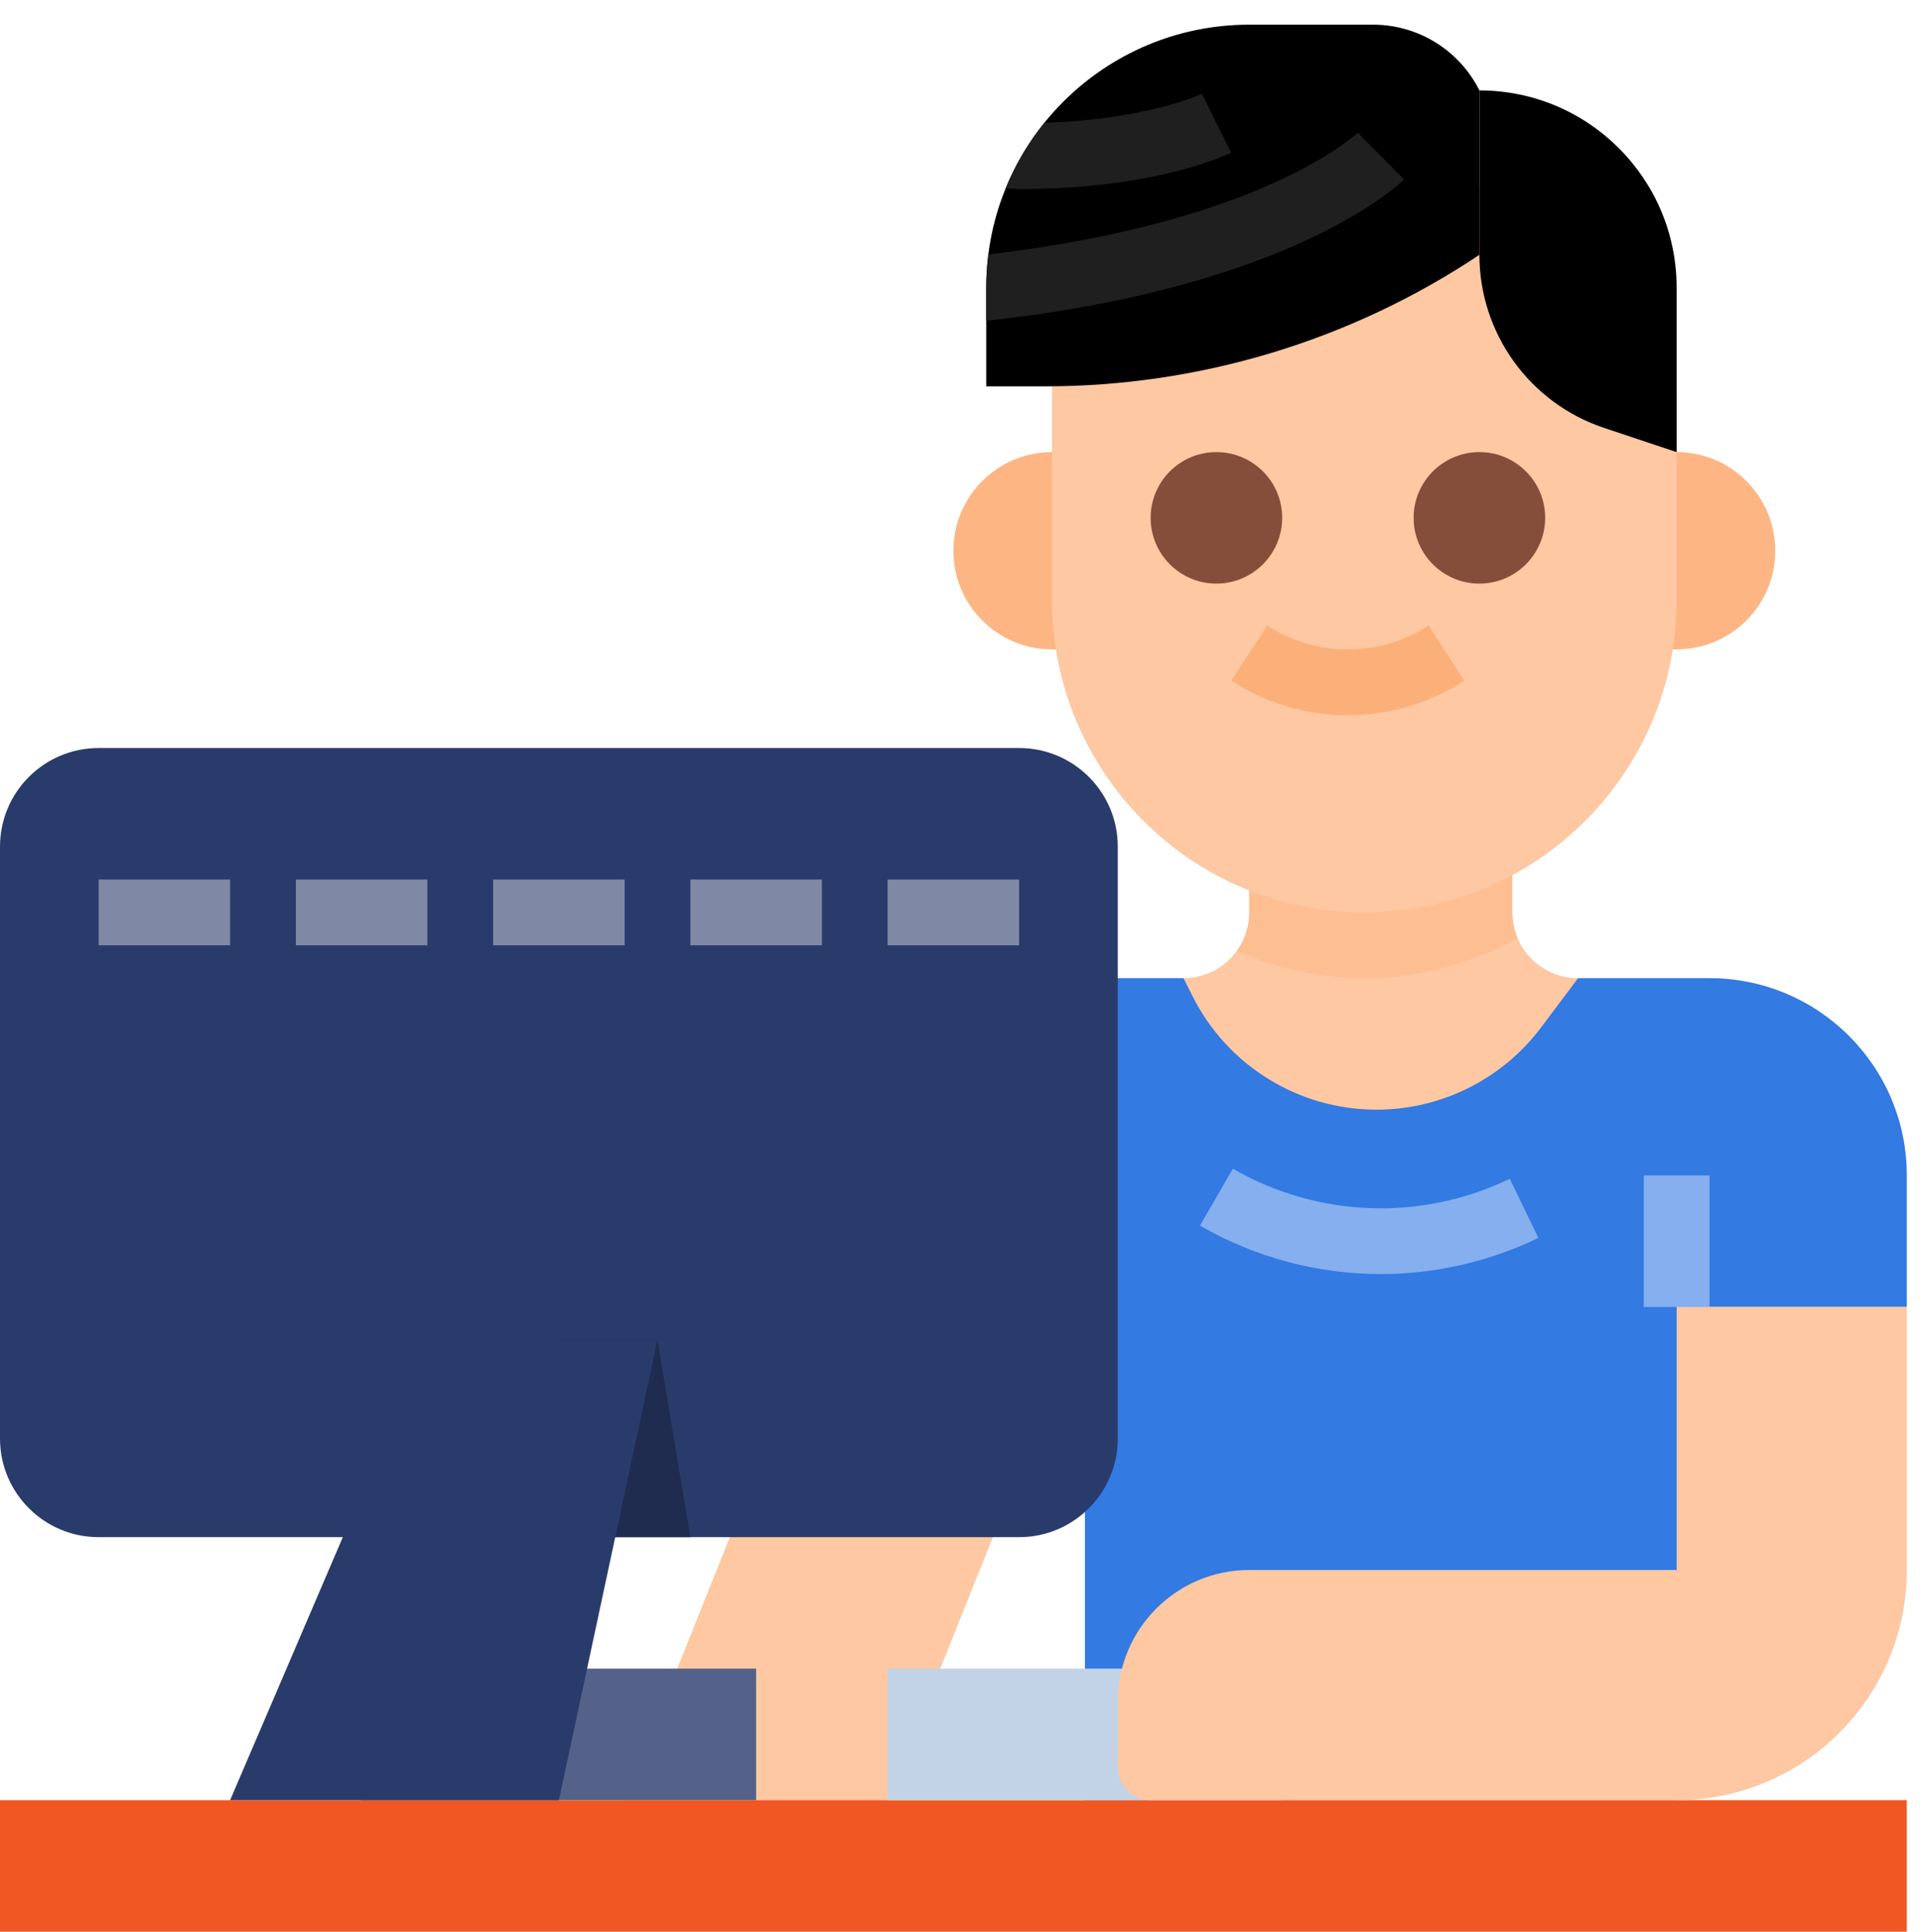
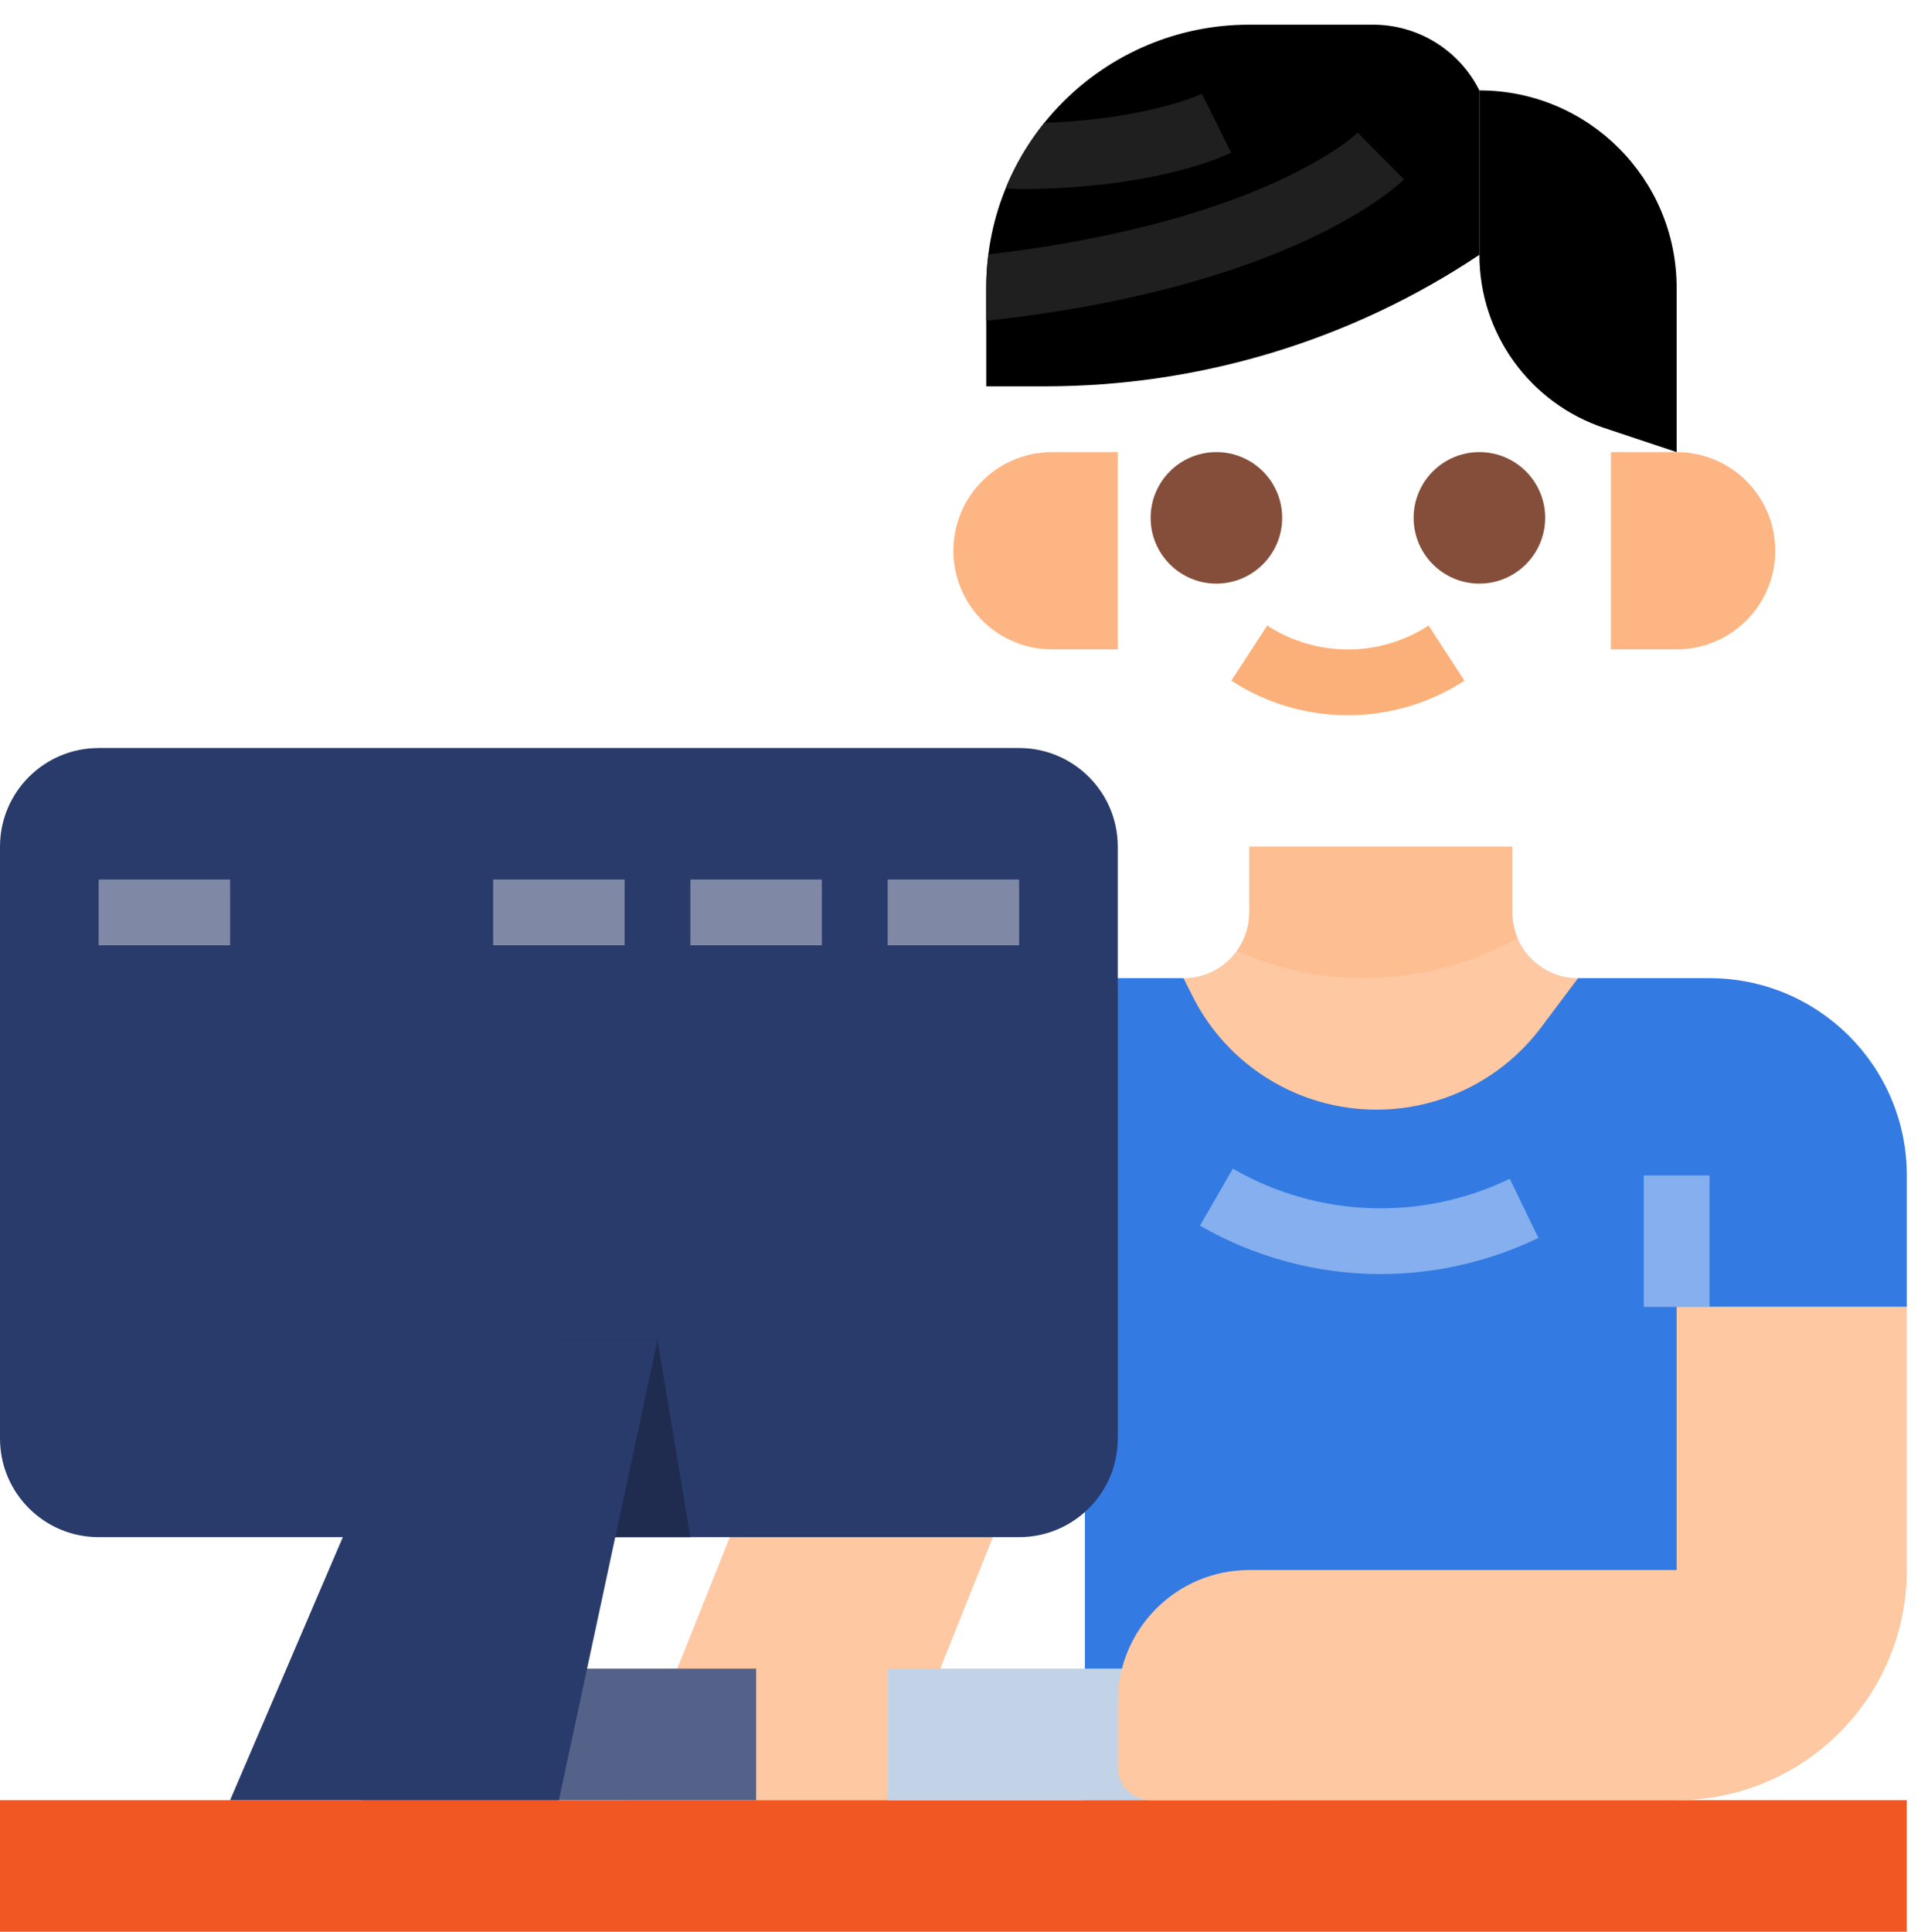
<svg xmlns="http://www.w3.org/2000/svg" version="1.1" id="Layer_1" x="0px" y="0px" width="83.232px" height="83.684px" viewBox="0 0 83.232 83.684" enable-background="new 0 0 83.232 83.684" xml:space="preserve">
  <g id="Flat">
    <path fill="#FDC8A2" d="M68.372,42.376v8.546H51.278v-8.546c1.573,0.001,2.849-1.272,2.85-2.845c0-0.001,0-0.003,0-0.004v-2.849   h11.396v2.849c-0.002,1.571,1.27,2.847,2.841,2.849C68.367,42.376,68.37,42.376,68.372,42.376z" />
    <path fill="#FDBF92" d="M65.75,40.638c-3.737,2.1-8.248,2.308-12.163,0.561c0.353-0.486,0.541-1.072,0.541-1.672v-2.849h11.396   v2.849C65.522,39.909,65.599,40.287,65.75,40.638z" />
    <path fill="#337AE2" d="M39.159,47.748L35.61,56.62h11.396v21.366h25.639V56.62h9.972v-5.698c0-4.72-3.827-8.546-8.547-8.546   h-5.697l-1.598,2.13c-1.685,2.246-4.327,3.567-7.135,3.567c-3.377,0-6.466-1.908-7.977-4.93l-0.385-0.768h-4.185   C43.6,42.376,40.457,44.504,39.159,47.748z" />
    <path fill="#85AFEE" d="M71.22,50.922h2.849v5.698H71.22V50.922z" />
    <path fill="#85AFEE" d="M59.825,55.196c-2.751-0.001-5.451-0.725-7.833-2.099l1.424-2.467c3.68,2.124,8.173,2.287,11.998,0.436   l1.241,2.564C64.524,54.657,62.19,55.193,59.825,55.196z" />
    <path fill="#FDC8A2" d="M38.459,77.987H27.064L35.61,56.62h11.396L38.459,77.987z" />
    <path fill="#FDB683" d="M72.644,28.132h-2.849l0,0v-8.546l0,0h2.849c2.361,0,4.273,1.913,4.273,4.273   C76.918,26.219,75.006,28.132,72.644,28.132z" />
    <path fill="#FDB683" d="M45.581,19.586h2.85l0,0v8.546l0,0h-2.85c-2.359,0-4.273-1.913-4.273-4.273   C41.308,21.499,43.221,19.586,45.581,19.586z" />
-     <path fill="#FDC8A2" d="M54.128,8.19h9.972c4.72,0,8.545,3.826,8.545,8.546v9.259c0,7.474-6.057,13.532-13.531,13.532   c-7.474,0-13.532-6.058-13.532-13.532v-9.259C45.581,12.016,49.408,8.19,54.128,8.19z" />
    <path d="M72.644,19.586l-3.14-1.047c-3.229-1.076-5.405-4.097-5.405-7.5V3.917c4.72,0,8.545,3.826,8.545,8.546V19.586z" />
    <path d="M64.099,3.917v7.122c-2.771,1.849-5.8,3.279-8.989,4.243c-3.188,0.965-6.5,1.455-9.83,1.455h-2.549v-4.273   c0-6.293,5.104-11.395,11.396-11.395h5.361C61.441,1.068,63.226,2.171,64.099,3.917z" />
    <path fill="#1F1F1F" d="M60.834,7.774c-0.189,0.188-4.779,4.643-17.944,6.105l-0.158,0.014v-1.43c0-0.482,0.031-0.965,0.092-1.443   c6.154-0.709,10.165-2.092,12.456-3.136c2.502-1.139,3.539-2.124,3.547-2.135L60.834,7.774z" />
    <path fill="#1F1F1F" d="M53.342,6.616C53.213,6.68,50.121,8.19,44.156,8.19l-0.583-0.029c0.415-1.023,0.979-1.979,1.674-2.838   c4.502-0.159,6.804-1.248,6.828-1.261L53.342,6.616z" />
    <path fill="#844E3A" d="M52.703,25.283c-1.573,0-2.849-1.275-2.849-2.849c0-1.573,1.275-2.848,2.849-2.848s2.85,1.275,2.85,2.848   C55.551,24.007,54.276,25.281,52.703,25.283z" />
    <path fill="#844E3A" d="M64.099,25.283c-1.573,0-2.85-1.275-2.85-2.849c0-1.573,1.276-2.848,2.85-2.848s2.849,1.275,2.849,2.848   C66.945,24.007,65.671,25.281,64.099,25.283z" />
    <path fill="#FCB079" d="M58.401,30.985c-1.793,0.001-3.547-0.519-5.051-1.497l1.555-2.388c2.125,1.382,4.866,1.382,6.992,0   l1.554,2.388C61.948,30.466,60.193,30.986,58.401,30.985z" />
    <path fill="#F15723" d="M0,77.987h82.616v5.697H0V77.987z" />
    <path fill="#293B6B" d="M4.273,32.406h39.883c2.36,0,4.274,1.913,4.274,4.273v25.64c0,2.359-1.914,4.273-4.274,4.273H4.273   C1.913,66.592,0,64.678,0,62.319v-25.64C0,34.319,1.913,32.406,4.273,32.406z" />
    <g>
-       <path fill="#7F89A6" d="M12.82,38.103h5.698v2.849H12.82V38.103z" />
      <path fill="#7F89A6" d="M21.366,38.103h5.698v2.849h-5.698V38.103z" />
      <path fill="#7F89A6" d="M29.913,38.103h5.697v2.849h-5.697V38.103z" />
      <path fill="#7F89A6" d="M38.459,38.103h5.697v2.849h-5.697V38.103z" />
-       <path fill="#7F89A6" d="M4.273,38.103H9.97v2.849H4.273V38.103z" />
+       <path fill="#7F89A6" d="M4.273,38.103H9.97v2.849H4.273z" />
    </g>
    <path fill="#1F2C50" d="M24.215,66.592h5.698l-1.425-8.547h-4.273V66.592z" />
    <path fill="#546289" d="M15.668,72.288h17.093v5.698H15.668V72.288z" />
    <path fill="#293B6B" d="M24.215,77.987H9.97l8.547-19.941h9.971L24.215,77.987z" />
    <path fill="#C2D3E7" d="M38.459,72.288h17.093v5.698H38.459V72.288z" />
    <path fill="#FDC8A2" d="M72.644,56.62v11.396H54.128c-3.146,0-5.697,2.551-5.697,5.697v2.849c0,0.787,0.638,1.425,1.424,1.425   h22.79c5.508,0,9.972-4.464,9.972-9.971V56.62H72.644z" />
  </g>
</svg>